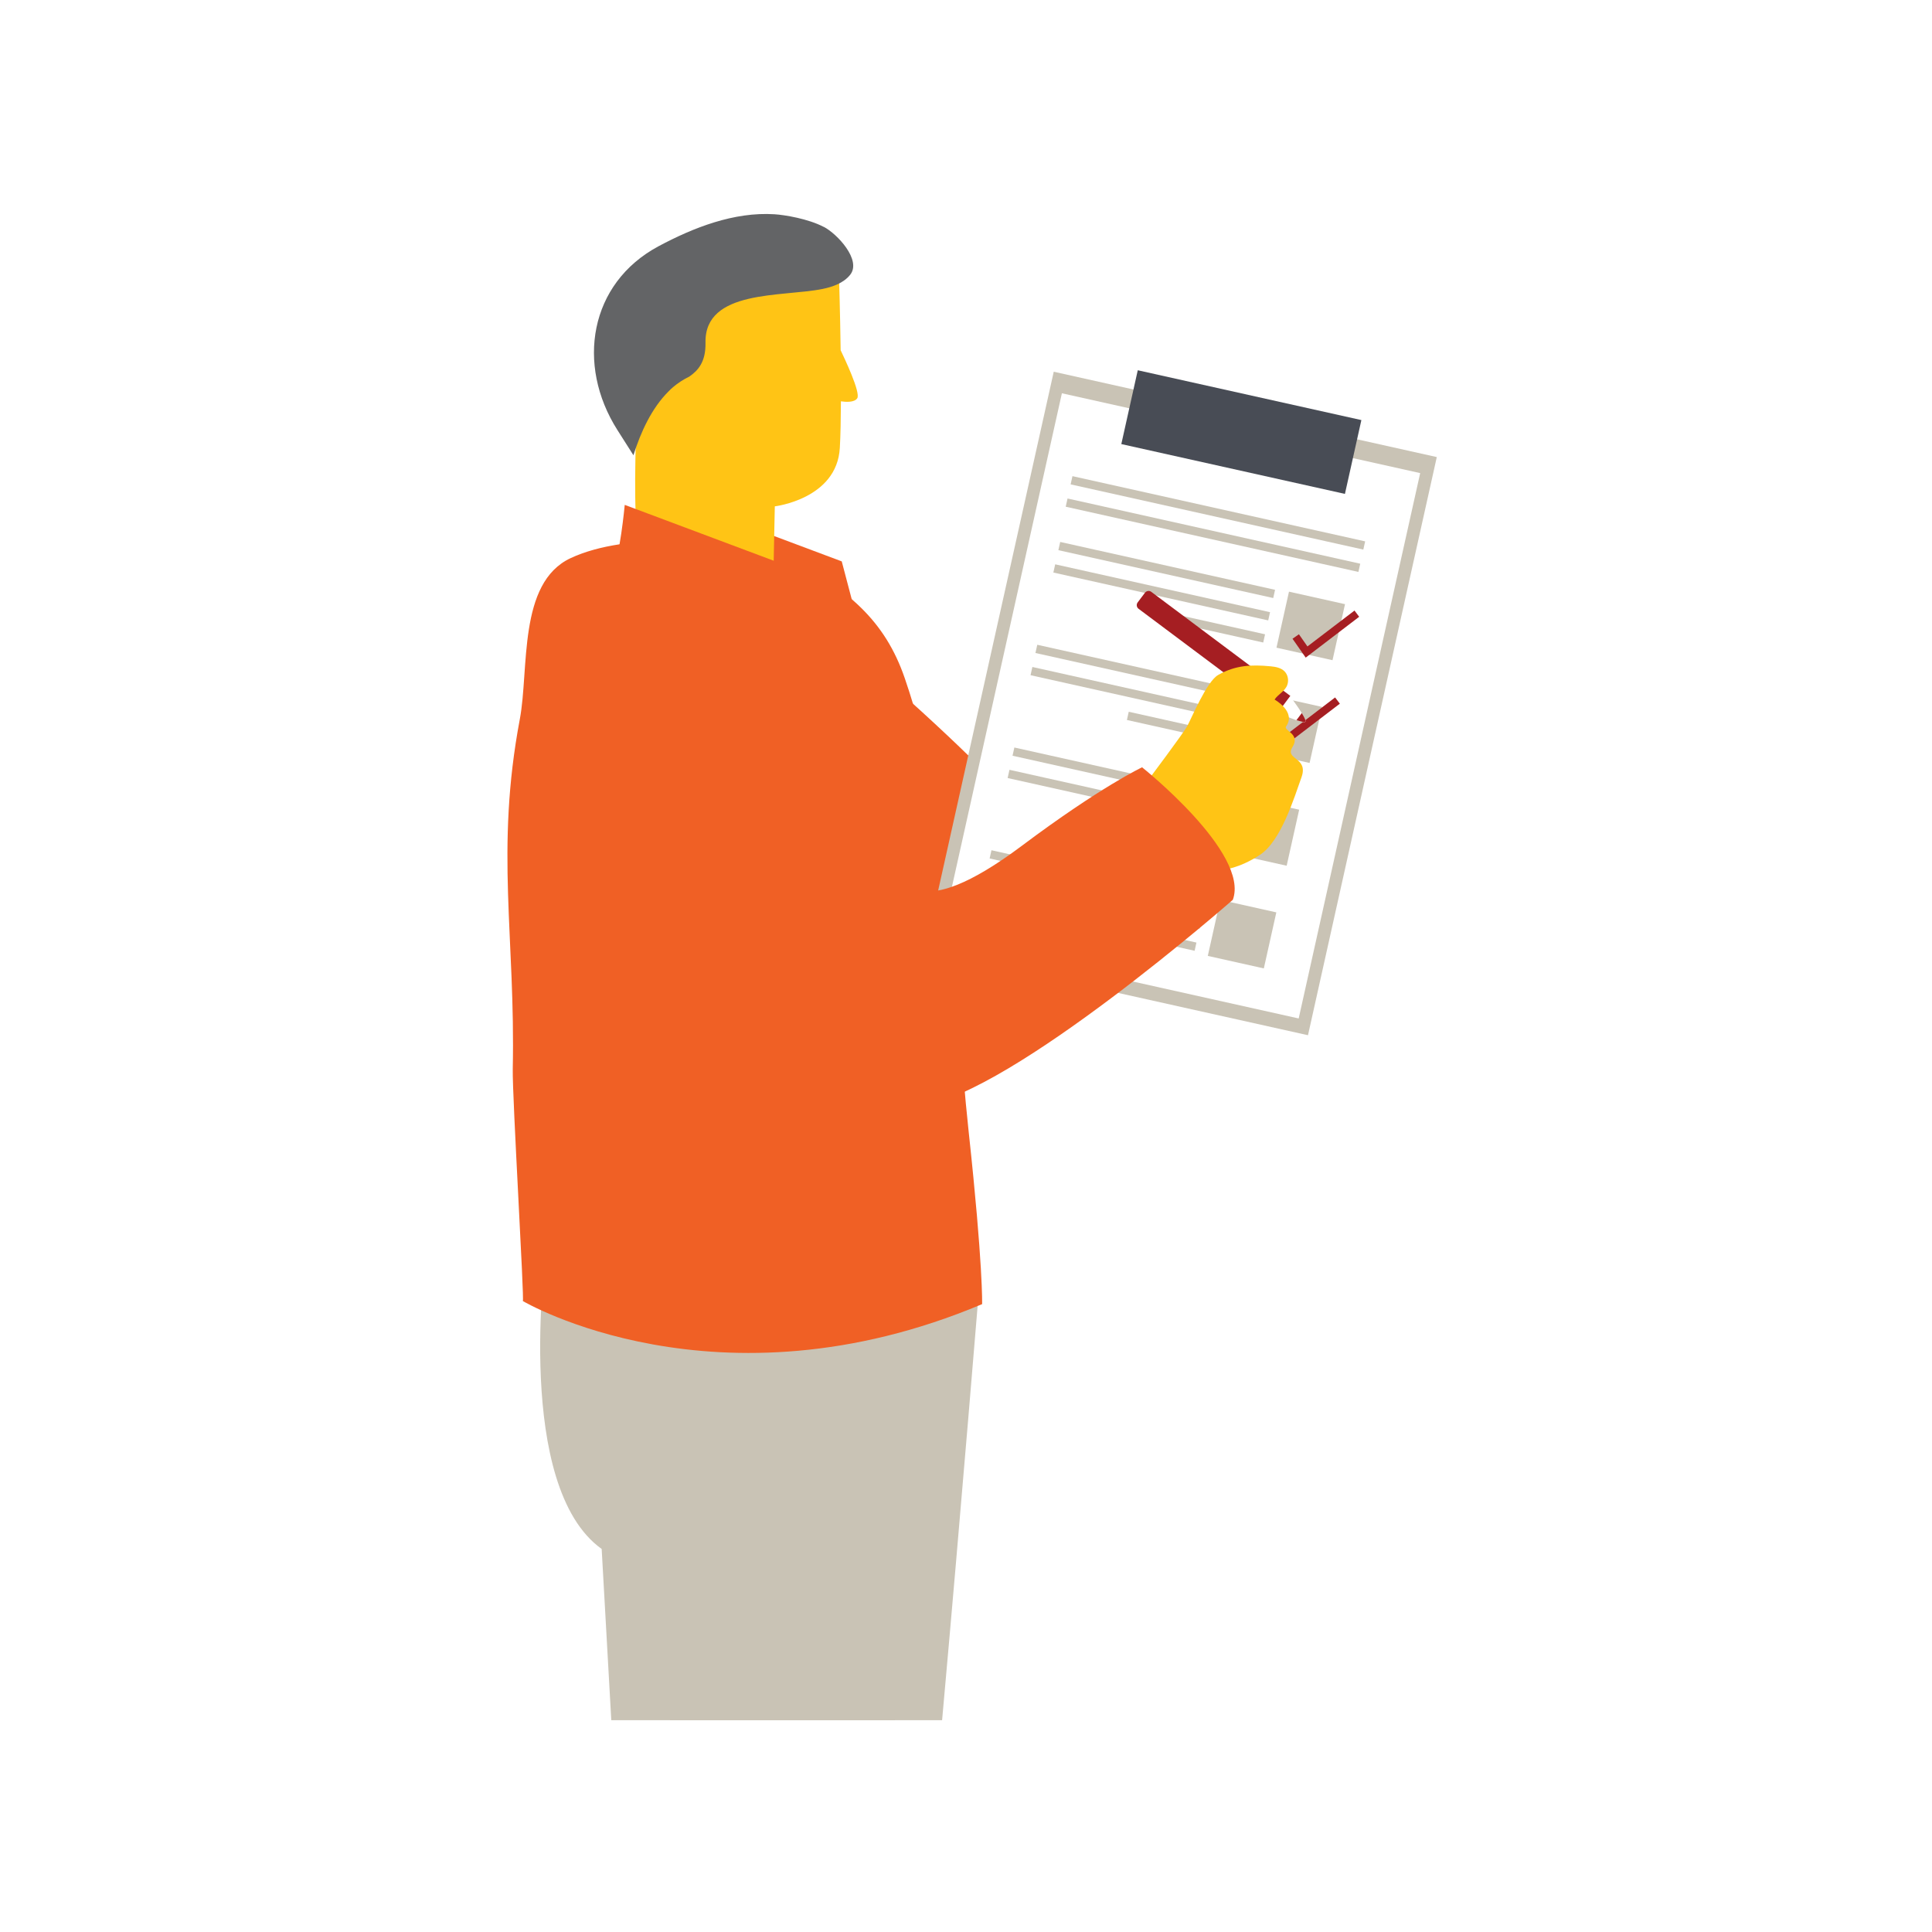
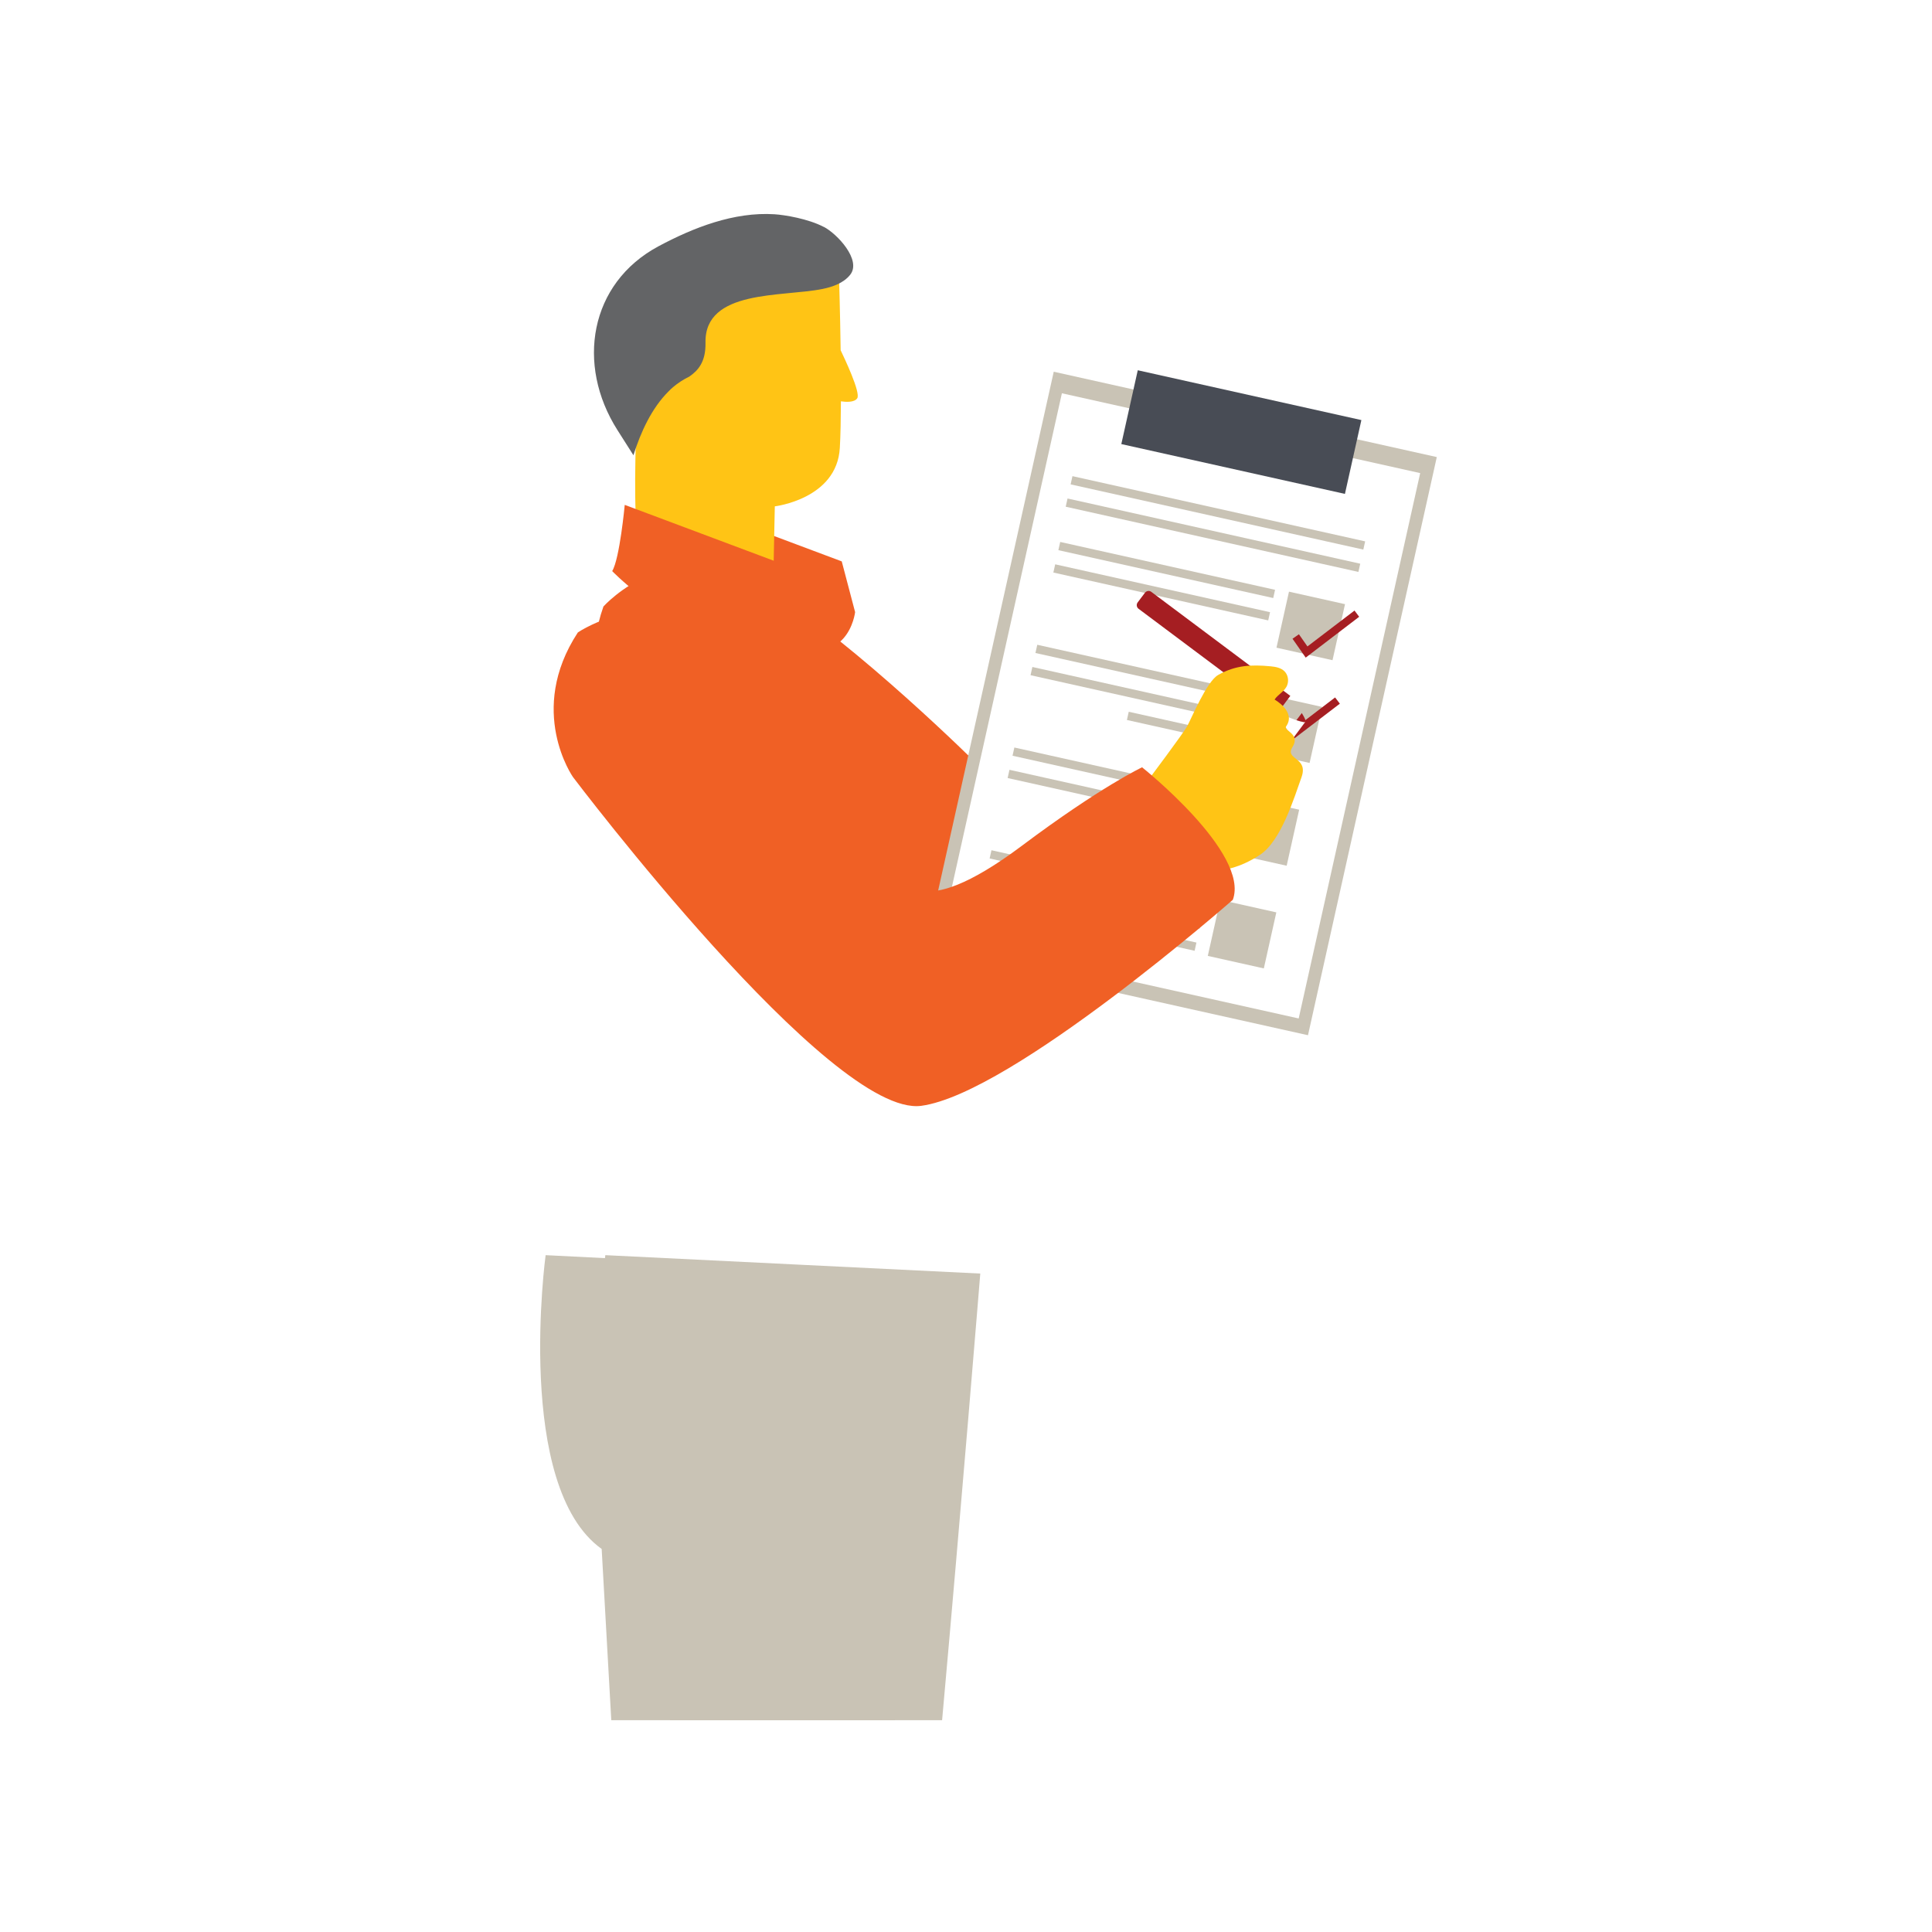
<svg xmlns="http://www.w3.org/2000/svg" id="Layer_2" data-name="Layer 2" width="211" height="211" viewBox="0 0 211 211">
  <defs>
    <clipPath id="clippath">
      <rect x="54.08" y="23.12" width="102.84" height="164.74" style="fill: none;" />
    </clipPath>
  </defs>
  <g id="Layer_1-2" data-name="Layer 1">
    <g>
      <rect width="211" height="211" style="fill: #fff;" />
      <g style="clip-path: url(#clippath);">
        <path d="M65.71,169.16l1.05,18.71h30.98c2.08-23.63,4.08-48.68,4.08-48.68l-42.23-2.11s-3.42,25.25,6.11,32.08" style="fill: #c9c3b5;" />
        <path d="M72.04,167.66l1.15,20.21h29.7c2.09-23.19,4.17-48.78,4.17-48.78l-40.95-2.01s-3.32,24.07,5.93,30.58" style="fill: #c9c3b5;" />
-         <path d="M107.26,142.43s.12-4.16-1.47-18.85c-1.78-16.51-1.49-33.52-6.97-49.49-2.19-6.39-6.22-9.68-12.84-13.32-6.61-1.9-17.48-2.71-23.67.19-5.77,2.71-4.51,12.12-5.54,17.59-2.7,14.33-.47,23.79-.77,38.22-.06,2.95,1.29,25.4,1.1,25.32,0,0,21.18,12.53,50.16.34" style="fill: #f06025;" />
        <path d="M74.1,62.37c.82-1.34,1.37-7.23,1.37-7.23l16.46,6.17,1.46,5.54s-.74,6.5-7.84,3.29c-7.09-3.21-11.45-7.77-11.45-7.77" style="fill: #f06025;" />
        <path d="M91.84,43.83c.54.08,1.46.14,1.78-.33.41-.61-1.45-4.49-1.81-5.25-.06-4.2-.17-7.78-.17-7.78l-10.27-4.97-11.23,8.59s-1.55,22.29-.26,25.57c1.84,4.63,11.69,6.05,13.74,4.84.51-.3.83-.85.84-1.44l.16-7.76s6.78-.8,7.1-6.38c.08-1.36.11-3.16.12-5.09" style="fill: #ffc415;" />
        <path d="M89.96,24.78c-1.72-.9-4.29-1.31-5.37-1.38-4.42-.28-8.85,1.45-12.68,3.5-7.55,4.05-9,12.94-4.49,20.05.59.93,1.17,1.85,1.76,2.77.79-2.52,2-5.16,3.85-6.99.15-.16.31-.31.48-.45.54-.46,1.13-.84,1.77-1.15.97-.67,1.81-1.61,1.77-3.7-.12-5.84,8.37-4.98,12.77-5.87,1.14-.23,2.31-.65,3.03-1.55,1.27-1.6-1.41-4.47-2.89-5.24" style="fill: #636466;" />
        <path d="M65.92,66.22s7.58-8.47,17.68-2.11c10.1,6.36,23.21,19.43,23.21,19.43,0,0,2.38,5.21,11.73-6.17,6.84-8.32,10.72-11.44,10.72-11.44,0,0,13.67,6.32,13.06,11.71,0,0-18.41,26.27-27.72,29.92-9.31,3.65-45.46-25.86-45.46-25.86,0,0-6.66-5.82-3.23-15.48" style="fill: #f06025;" />
        <rect x="96.62" y="55.4" width="64.69" height="42.86" transform="translate(25.93 186) rotate(-77.44)" style="fill: #c9c3b5;" />
        <rect x="98.4" y="57.05" width="61.02" height="40.09" transform="translate(25.62 186.15) rotate(-77.44)" style="fill: #fff;" />
        <rect x="140.01" y="65.22" width="6.27" height="6.27" transform="translate(45.26 193.18) rotate(-77.42)" style="fill: #c9c3b5;" />
        <rect x="126.97" y="50.25" width=".92" height="24.04" transform="translate(38.93 173.09) rotate(-77.44)" style="fill: #c9c3b5;" />
        <rect x="126.42" y="52.67" width=".92" height="24.04" transform="translate(36.14 174.47) rotate(-77.44)" style="fill: #c9c3b5;" />
-         <rect x="131.42" y="62.01" width=".92" height="12.69" transform="translate(36.49 182.22) rotate(-77.45)" style="fill: #c9c3b5;" />
        <rect x="137.51" y="76.44" width="6.27" height="6.27" transform="translate(32.35 199.52) rotate(-77.42)" style="fill: #c9c3b5;" />
        <rect x="124.46" y="61.47" width=".92" height="24.04" transform="translate(26.02 179.43) rotate(-77.44)" style="fill: #c9c3b5;" />
        <rect x="123.92" y="63.9" width=".92" height="24.04" transform="translate(23.23 180.8) rotate(-77.44)" style="fill: #c9c3b5;" />
        <rect x="128.92" y="73.23" width=".92" height="12.69" transform="translate(23.58 188.56) rotate(-77.45)" style="fill: #c9c3b5;" />
        <rect x="135.01" y="87.66" width="6.27" height="6.27" transform="translate(19.44 205.86) rotate(-77.42)" style="fill: #c9c3b5;" />
        <rect x="121.96" y="72.69" width=".92" height="24.04" transform="translate(13.11 185.77) rotate(-77.44)" style="fill: #c9c3b5;" />
        <rect x="121.42" y="75.12" width=".92" height="24.04" transform="translate(10.32 187.15) rotate(-77.44)" style="fill: #c9c3b5;" />
        <rect x="126.42" y="84.45" width=".92" height="12.69" transform="translate(10.67 194.91) rotate(-77.45)" style="fill: #c9c3b5;" />
        <rect x="132.51" y="98.88" width="6.27" height="6.27" transform="translate(6.54 212.19) rotate(-77.42)" style="fill: #c9c3b5;" />
        <rect x="119.46" y="83.91" width=".92" height="24.04" transform="translate(.2 192.11) rotate(-77.44)" style="fill: #c9c3b5;" />
        <rect x="118.92" y="86.34" width=".92" height="24.04" transform="translate(-2.59 193.49) rotate(-77.44)" style="fill: #c9c3b5;" />
        <rect x="123.92" y="95.68" width=".92" height="12.69" transform="translate(-2.24 201.25) rotate(-77.45)" style="fill: #c9c3b5;" />
        <polygon points="142.6 71.82 141.16 69.76 141.86 69.27 142.79 70.6 147.93 66.68 148.44 67.36 142.6 71.82" style="fill: #a51e22;" />
        <polygon points="140.49 81.31 139.04 79.25 139.74 78.76 140.68 80.09 145.81 76.17 146.33 76.85 140.49 81.31" style="fill: #a51e22;" />
        <rect x="132.55" y="39.63" width=".92" height="32.75" transform="translate(49.42 173.66) rotate(-77.44)" style="fill: #c9c3b5;" />
        <rect x="132.01" y="42.08" width=".92" height="32.75" transform="translate(46.61 175.04) rotate(-77.44)" style="fill: #c9c3b5;" />
        <rect x="131.44" y="34.69" width="8.26" height="25.02" transform="translate(60.02 169.25) rotate(-77.44)" style="fill: #484c55;" />
-         <path d="M139.42,77.78s2.93,1.33,3.15,1.04c.22-.29-1.76-2.9-1.76-2.9l-1.39,1.86Z" style="fill: #fff;" />
+         <path d="M139.42,77.78s2.93,1.33,3.15,1.04l-1.39,1.86Z" style="fill: #fff;" />
        <path d="M142.17,77.88l-.58.77c.5.17.9.26.98.16.08-.1-.12-.48-.4-.94" style="fill: #a51e22;" />
        <path d="M139.53,77.85l-15.18-11.36c-.22-.16-.27-.48-.1-.7l.79-1.05c.17-.22.48-.27.7-.1l15.18,11.36-1.39,1.86Z" style="fill: #a51e22;" />
        <path d="M125.44,85.14s3.75-5,4.2-5.8c.45-.8,2.14-4.91,3.39-5.62,1.9-1.08,3.64-1.15,5.74-.95.55.05,1.13.16,1.52.55.37.38.48.98.3,1.48-.24.69-.99,1-1.39,1.6,0,0,2.41,1.34,1.25,2.95-.27.45,1.61.8.71,2.23s1.78,1.07.98,3.31c-.8,2.23-2.23,6.97-4.55,8.48-2.32,1.52-4.02,1.61-4.02,1.61l-8.13-9.82Z" style="fill: #ffc415;" />
        <path d="M63.11,69.07s9.38-6.43,17.68,2.14c8.31,8.57,17.95,24.38,17.95,24.38,0,0,1.07,5.62,12.86-3.22,8.62-6.46,13.13-8.57,13.13-8.57,0,0,11.79,9.38,9.91,14.47,0,0-24.11,21.16-34.02,22.5-9.91,1.34-38.04-35.9-38.04-35.9,0,0-5.09-7.23.53-15.8" style="fill: #f06025;" />
        <path d="M66.86,62.37c.82-1.34,1.37-7.23,1.37-7.23l16.46,6.17,1.46,5.54s-.74,6.5-7.84,3.29c-7.09-3.21-11.45-7.77-11.45-7.77" style="fill: #f06025;" />
      </g>
    </g>
  </g>
</svg>